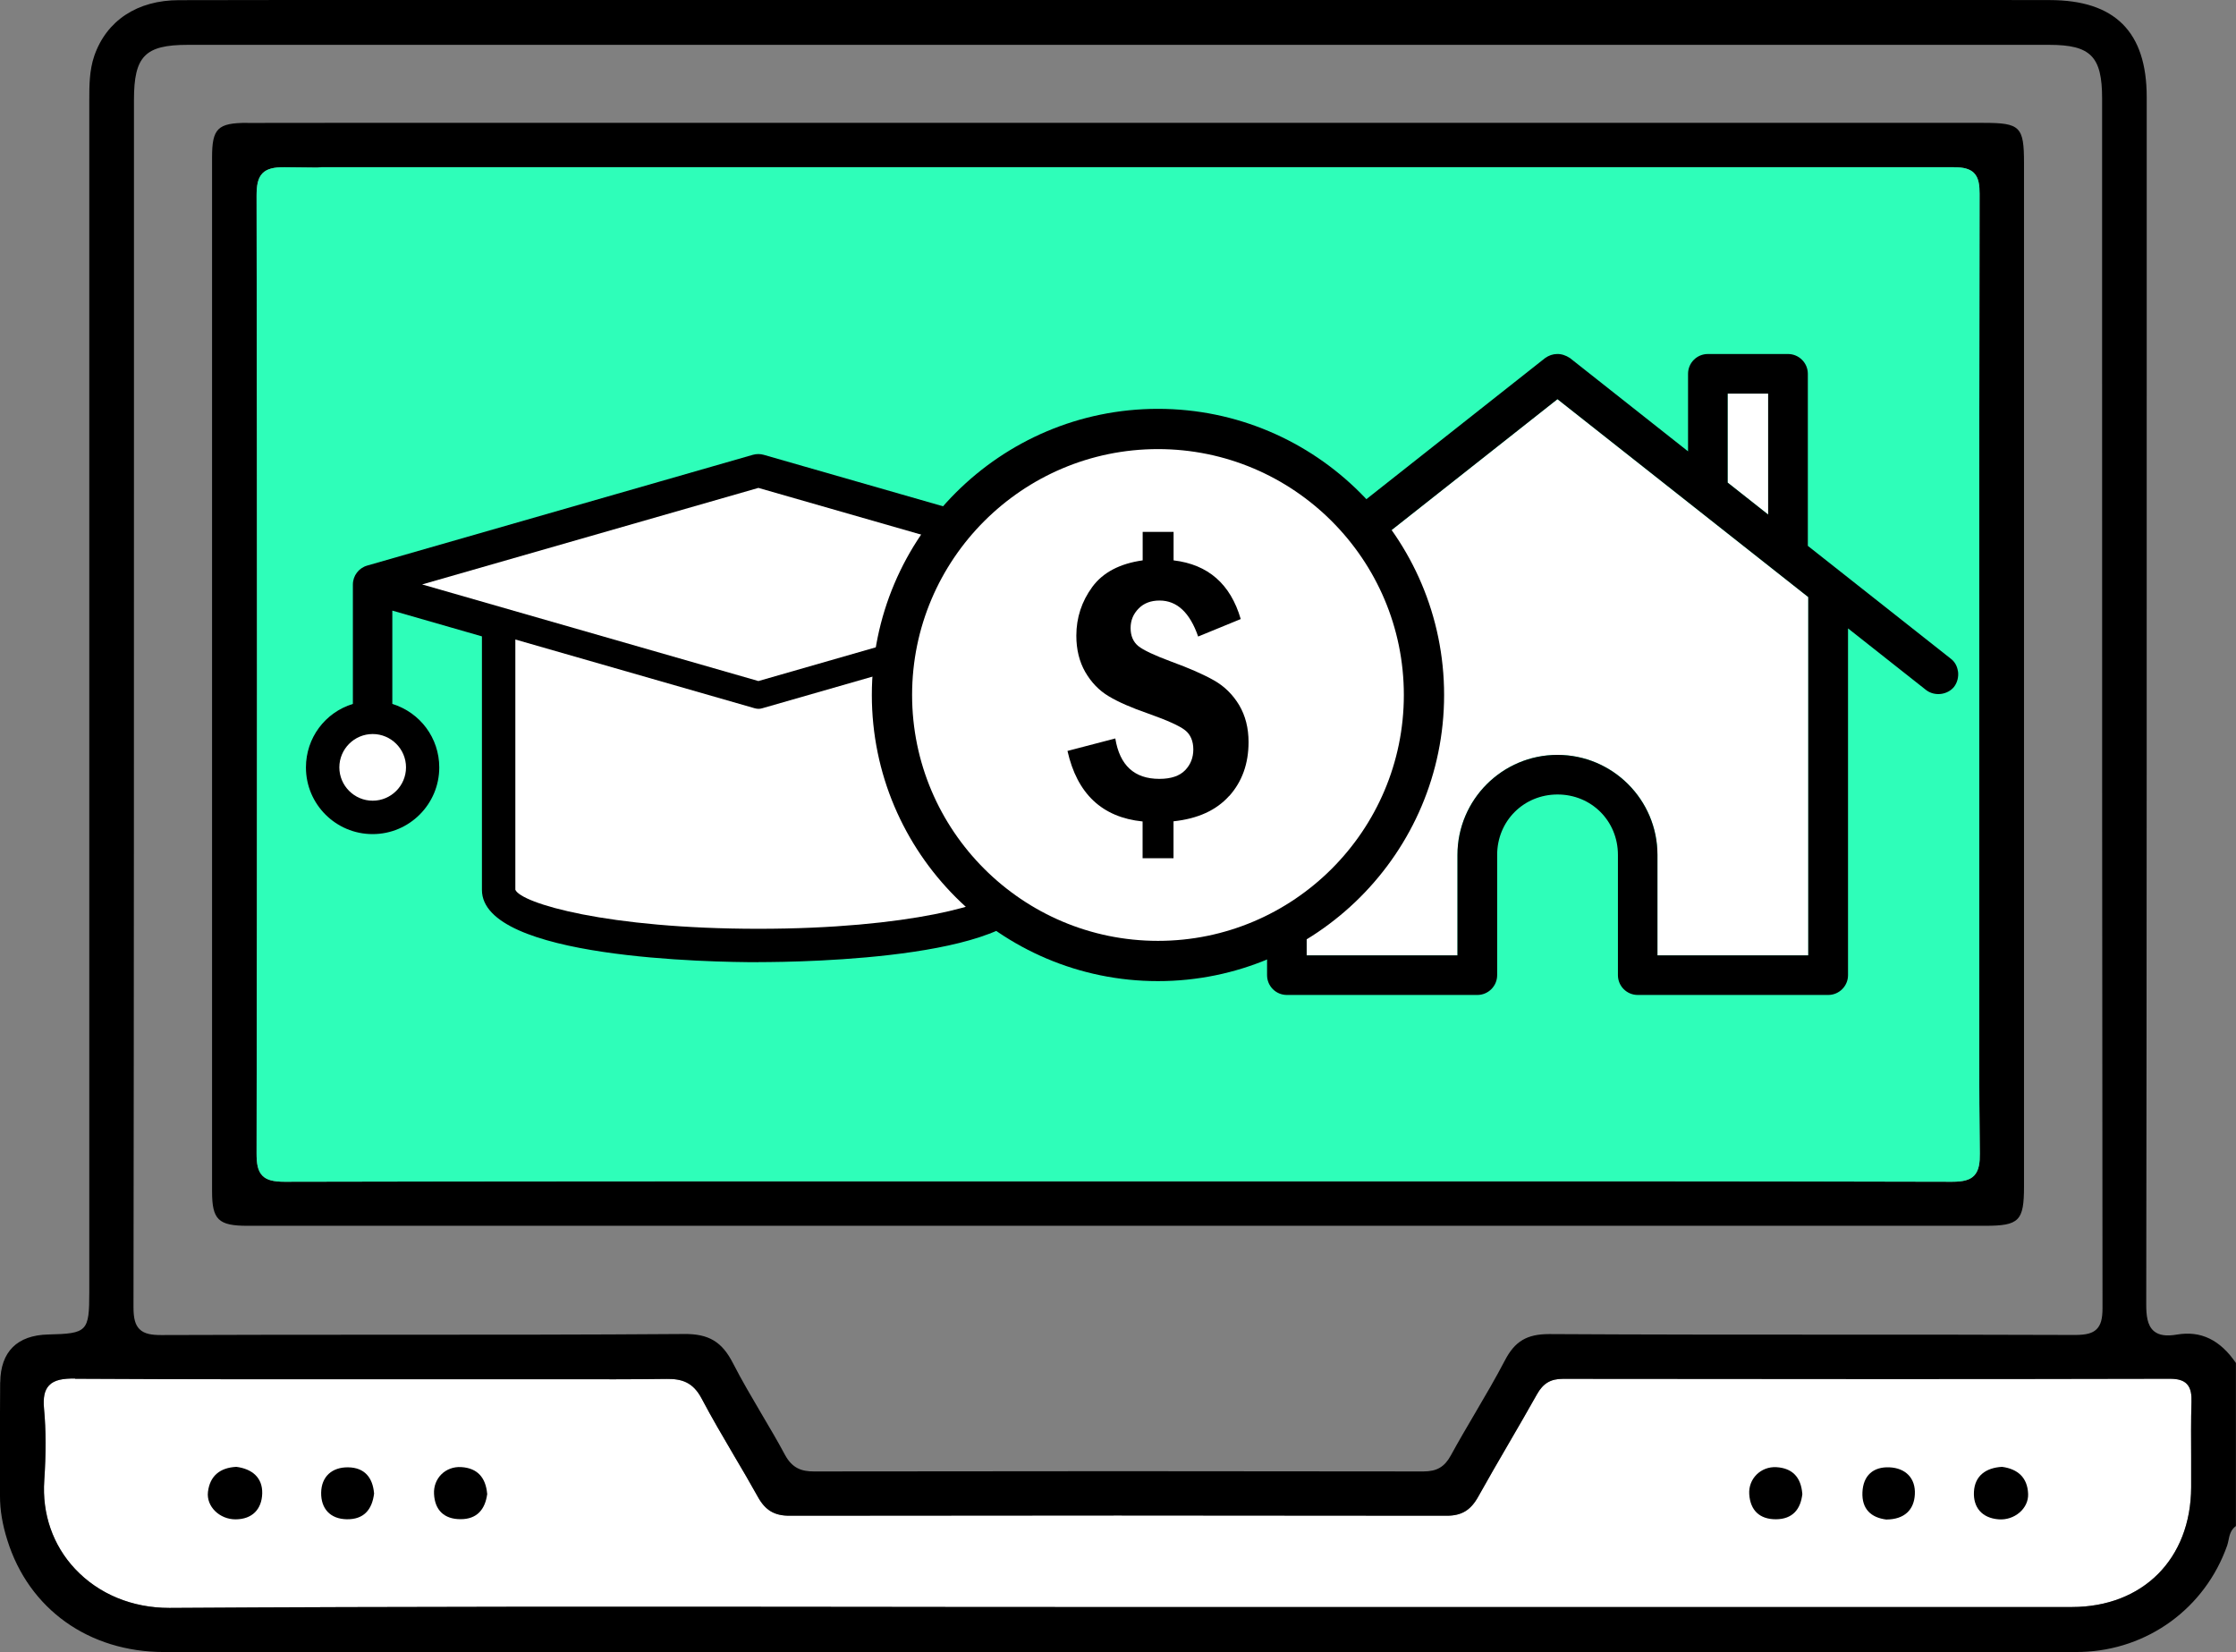
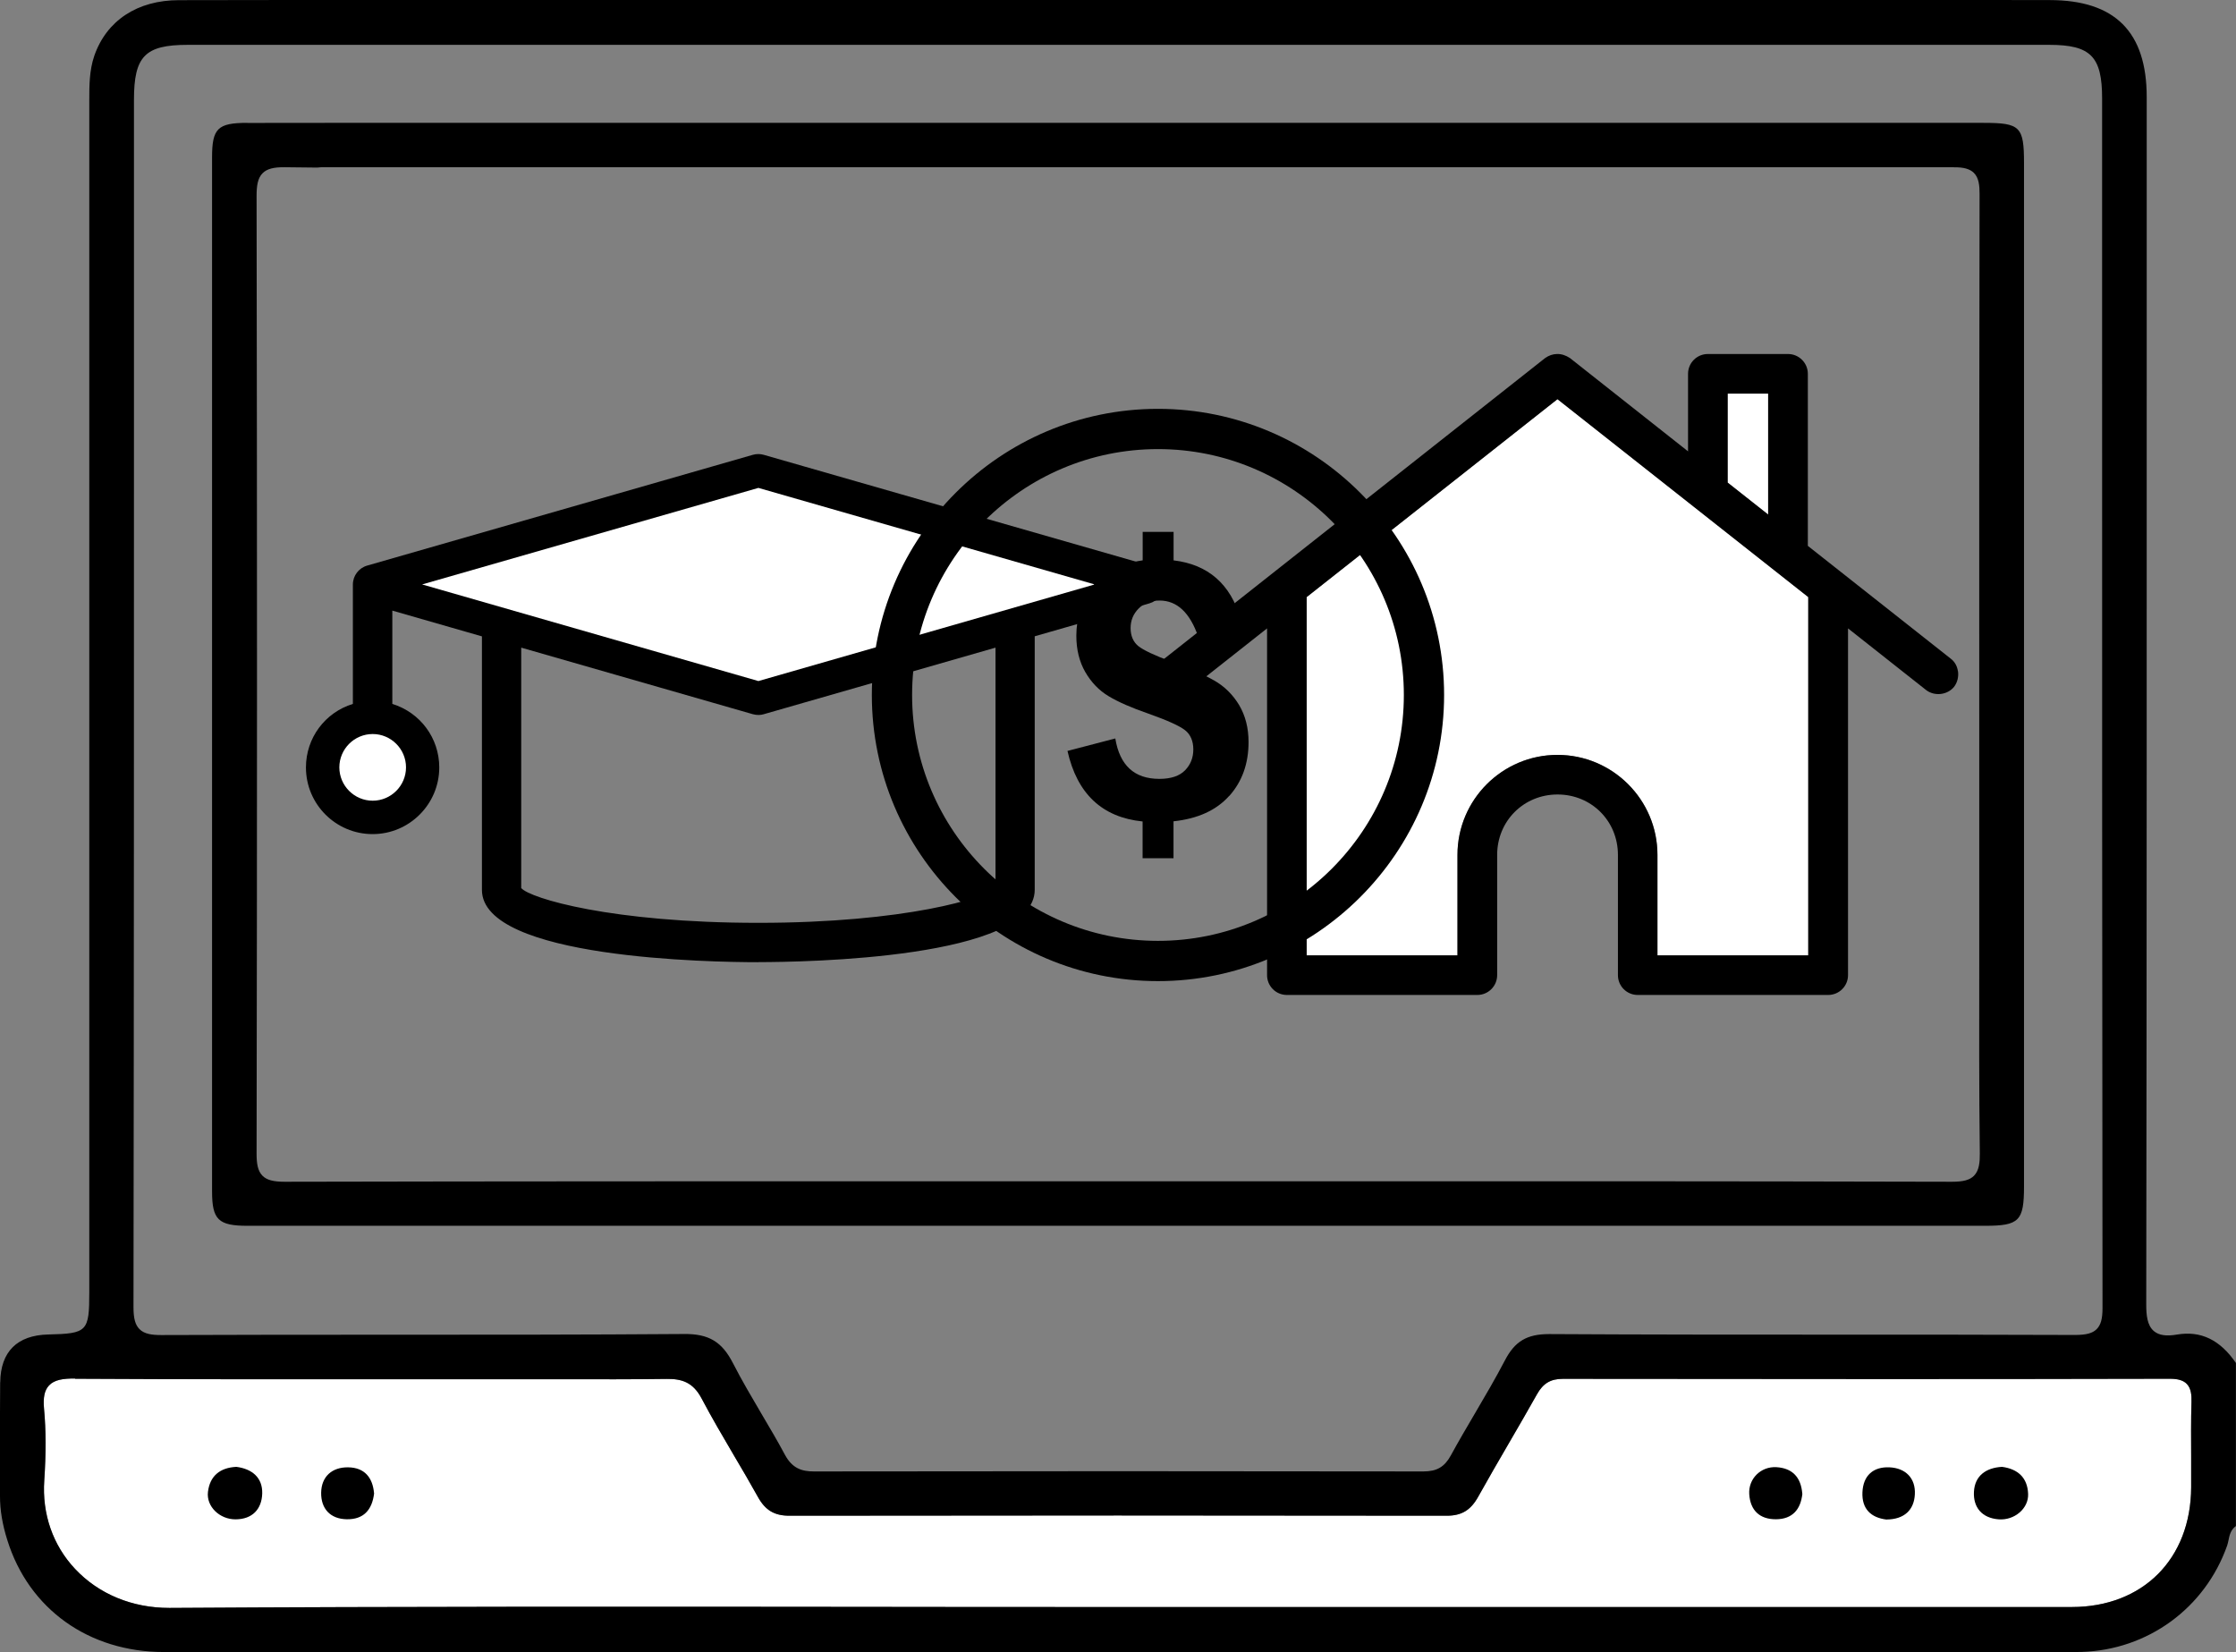
<svg xmlns="http://www.w3.org/2000/svg" id="Layer_1" viewBox="0 0 277.73 205.2">
  <rect x="0" y="0" width="277.73" height="205.2" fill="#808080" stroke="none" />
  <defs>
    <style>.cls-1{fill:#000;}.cls-1,.cls-2,.cls-3{stroke-width:0px;}.cls-2{fill:#2efeb9;}.cls-3{fill:#fff;}</style>
  </defs>
  <path class="cls-3" d="M9.34,171.25c14.16.08,28.56.07,42.48.06h13.3c1.64,0,3.28,0,4.92,0,4.18.01,8.51.02,12.76-.04,1.83-.02,3.25.37,4.33,2.4,1.26,2.39,2.66,4.77,4.01,7.07,1,1.69,2.03,3.44,3,5.19.92,1.66,2.05,2.33,3.91,2.33h0c27.03-.04,54.5-.04,81.64,0h.01c1.84,0,2.97-.68,3.9-2.35,1.24-2.23,2.54-4.46,3.8-6.63,1.18-2.03,2.36-4.06,3.51-6.11.76-1.35,1.69-1.91,3.2-1.91h0c29.46.04,53.41.04,75.38-.01h.02c1.03,0,1.68.2,2.11.64.55.57.6,1.42.58,2.25-.07,2.29-.05,4.63-.04,6.89,0,1.24.01,2.48,0,3.71-.04,8.88-5.99,14.85-14.81,14.86-29.08.01-58.16,0-87.24,0h-31.41c-.15,0-.29,0-.44,0-10.33,0-20.65,0-30.98-.02-28.23-.03-57.43-.05-86.14.13-.04,0-.08,0-.12,0-4.61,0-8.76-1.72-11.69-4.84-2.76-2.93-4.12-6.84-3.83-11.01.22-3.29.22-6.2-.03-8.89-.13-1.4.06-2.29.61-2.88.67-.73,1.79-.88,3.24-.87Z" />
  <path class="cls-1" d="M29.36,182.19c1.93.25,3.27,1.32,3.21,3.32-.06,1.92-1.21,3.19-3.31,3.2-1.97.01-3.65-1.59-3.43-3.41.24-1.98,1.49-3.01,3.53-3.11Z" />
  <path class="cls-1" d="M248.67,182.19c1.96.26,3.16,1.34,3.24,3.35.08,1.83-1.71,3.32-3.66,3.17-2.09-.16-3.17-1.5-3.07-3.42.1-1.98,1.48-2.99,3.49-3.1Z" />
-   <path class="cls-1" d="M60.52,185.53c-.25,1.95-1.28,3.17-3.32,3.16-2,0-3.19-1.09-3.29-3.14-.1-1.94,1.43-3.45,3.38-3.33,2.02.12,3.04,1.31,3.22,3.31Z" />
  <path class="cls-1" d="M223.87,185.52c-.2,1.97-1.25,3.17-3.28,3.18-2.01.01-3.19-1.09-3.32-3.12-.12-1.91,1.44-3.46,3.37-3.35,2.01.12,3.06,1.27,3.22,3.29Z" />
  <path class="cls-1" d="M234.34,188.74c-1.94-.23-3.1-1.31-3.01-3.39.09-2.07,1.33-3.19,3.36-3.1,2,.09,3.26,1.35,3.15,3.36-.1,1.96-1.34,3.1-3.5,3.12Z" />
-   <path class="cls-1" d="M46.47,185.47c-.25,2.1-1.33,3.26-3.39,3.23-2.09-.03-3.22-1.35-3.19-3.3.03-2,1.35-3.18,3.36-3.15,2.05.03,3.05,1.3,3.21,3.22Z" />
+   <path class="cls-1" d="M46.47,185.47c-.25,2.1-1.33,3.26-3.39,3.23-2.09-.03-3.22-1.35-3.19-3.3.03-2,1.35-3.18,3.36-3.15,2.05.03,3.05,1.3,3.21,3.22" />
  <path class="cls-1" d="M.02,171.68c-.03,3.19-.03,6.37-.02,9.56,0,1.53,0,3.06,0,4.59,0,1.72.29,3.5.91,5.46,2.67,8.57,10.13,13.9,19.47,13.9,62.45.01,124.9.01,187.35,0h49.71c.36,0,.72,0,1.07-.01,8.25-.24,15.37-5.43,18.12-13.21.07-.2.11-.42.16-.63.12-.6.26-1.32.93-1.8v-20.25c-1.97-2.88-4.36-4.03-7.32-3.53-1.34.23-2.25.09-2.87-.43-.84-.71-.95-2.01-.95-3.31.07-44.18.06-89.1.06-132.54V12.06c0-8.1-3.94-12.04-12.04-12.05l-15.03-.02H42.77c-6.85,0-13.69.01-20.54.03-5.16,0-9,2.53-10.52,6.92-.62,1.8-.62,3.76-.62,5.48,0,43.18,0,86.36,0,129.54v18.51c0,4.92-.24,5.17-5.1,5.28-3.86.09-5.92,2.14-5.96,5.94ZM16.64,41.18V12.4c0-5.42,1.37-6.83,6.68-6.83,3.95,0,7.89,0,11.84,0,4.08,0,8.16,0,12.25,0h207.12c5.16,0,6.57,1.44,6.57,6.67v31.18c0,39.01,0,79.36.05,119.04,0,1.35-.21,2.11-.73,2.63-.52.52-1.32.71-2.63.72-9.8-.04-19.6-.04-29.39-.04-11.77,0-23.95,0-35.92-.07h-.07c-2.75,0-4.25.89-5.49,3.27-1.17,2.24-2.47,4.45-3.72,6.58-1,1.7-2.04,3.47-3,5.23-.78,1.42-1.73,1.98-3.41,1.98h-.01c-25.19-.04-50.65-.04-75.65,0h-.02c-1.5,0-2.7-.36-3.62-2.08s-1.94-3.44-2.92-5.1c-1.19-2.03-2.43-4.12-3.52-6.25-1.37-2.68-3.01-3.69-6.17-3.64-12.12.09-24.44.09-36.35.09-9.47,0-18.95,0-28.42.04h-.08c-1.18,0-2.1-.13-2.7-.73-.53-.53-.75-1.32-.75-2.73.06-40.38.06-81.44.06-121.15ZM9.34,171.25c14.16.08,28.56.07,42.48.06h13.3c1.64,0,3.28,0,4.92,0,4.18.01,8.51.02,12.76-.04,1.83-.02,3.25.37,4.33,2.4,1.26,2.39,2.66,4.77,4.01,7.07,1,1.69,2.03,3.44,3,5.19.92,1.66,2.05,2.33,3.91,2.33h0c27.03-.04,54.5-.04,81.64,0h.01c1.84,0,2.97-.68,3.9-2.35,1.24-2.23,2.54-4.46,3.8-6.63,1.18-2.03,2.36-4.06,3.51-6.11.76-1.35,1.69-1.91,3.2-1.91h0c29.46.04,53.41.04,75.38-.01h.02c1.03,0,1.68.2,2.11.64.55.57.6,1.42.58,2.25-.07,2.29-.05,4.63-.04,6.89,0,1.24.01,2.48,0,3.71-.04,8.88-5.99,14.85-14.81,14.86-29.08.01-58.16,0-87.24,0h-31.41c-.15,0-.29,0-.44,0-10.33,0-20.65,0-30.98-.02-28.23-.03-57.43-.05-86.14.13-.04,0-.08,0-.12,0-4.61,0-8.76-1.72-11.69-4.84-2.76-2.93-4.12-6.84-3.83-11.01.22-3.29.22-6.2-.03-8.89-.13-1.4.06-2.29.61-2.88.67-.73,1.79-.88,3.24-.87Z" />
  <path class="cls-1" d="M30.72,15.26c-3.68,0-4.38.69-4.38,4.28,0,42.81,0,85.63,0,128.44,0,3.51.78,4.27,4.4,4.27h134.98s80.83,0,80.83,0c4.26,0,4.85-.6,4.85-4.91,0-42.36,0-84.72,0-127.08,0-4.54-.47-5-5.03-5h-6.3s-196.39,0-196.39,0h-2.99c-3.32,0-6.65,0-9.97.01ZM242.7,20.78c1.18-.02,1.97.2,2.47.69.63.62.71,1.62.71,2.6-.05,23.19-.05,46.77-.04,69.57v16.97c0,2.88,0,5.76,0,8.64-.01,7.87-.03,16.01.07,24.01.01,1.05-.07,2.11-.72,2.77-.52.53-1.33.75-2.72.75h-.03c-27.83-.07-56.13-.07-83.5-.06h-20.19s-20.2,0-20.2,0c-27.27,0-55.47,0-83.21.06-1.37,0-2.2-.21-2.73-.74-.61-.61-.74-1.55-.74-2.77.07-38.65.07-78.66,0-118.92,0-1.26.13-2.23.76-2.85.54-.53,1.36-.74,2.7-.73,1.22.02,2.44.03,3.66.04h.46s.46-.04.46-.04h202.8Z" />
-   <path class="cls-2" d="M242.7,20.78c1.18-.02,1.97.2,2.47.69.63.62.71,1.62.71,2.6-.05,23.19-.05,46.77-.04,69.57v16.97c0,2.88,0,5.76,0,8.64-.01,7.87-.03,16.01.07,24.01.01,1.05-.07,2.11-.72,2.77-.52.53-1.33.75-2.72.75h-.03c-27.83-.07-56.13-.07-83.5-.06h-20.19s-20.2,0-20.2,0c-27.27,0-55.47,0-83.21.06-1.37,0-2.2-.21-2.73-.74-.61-.61-.74-1.55-.74-2.77.07-38.65.07-78.66,0-118.92,0-1.26.13-2.23.76-2.85.54-.53,1.36-.74,2.7-.73,1.22.02,2.44.03,3.66.04h.46s.46-.04.46-.04h202.8Z" />
  <path class="cls-1" d="M142.58,70.96l-47.92-13.75c-.3-.09-.63-.08-.94,0l-47.91,13.76c-.73.21-1.23.87-1.23,1.63v15.41c-3.33.77-5.83,3.75-5.83,7.32,0,4.15,3.38,7.53,7.53,7.53s7.53-3.38,7.53-7.53c0-3.57-2.5-6.54-5.83-7.32v-13.16l12.63,3.63v32.06c0,8.14,32.21,8.23,33.58,8.23s33.59-.09,33.59-8.23v-32.06s14.8-4.25,14.8-4.25c.73-.21,1.23-.87,1.23-1.63s-.5-1.42-1.23-1.63h0ZM50.43,95.31c0,2.28-1.86,4.14-4.14,4.14-2.28,0-4.14-1.86-4.14-4.14s1.86-4.14,4.14-4.14,4.14,1.86,4.14,4.14ZM124.41,110.43c-.74,1.77-11.46,4.93-30.21,4.93s-29.47-3.16-30.19-4.85v-31.08l29.73,8.54c.15.04.31.07.47.07s.31-.02.47-.07l29.74-8.54v30.99ZM94.2,84.59l-41.77-12,41.77-11.99,41.77,11.99-41.77,12Z" />
  <path class="cls-1" d="M94.19,119.51c-5.73,0-34.33-.43-34.33-8.98v-31.49l-11.13-3.2v11.59c3.46,1.07,5.83,4.23,5.83,7.89,0,4.56-3.71,8.28-8.28,8.28s-8.28-3.71-8.28-8.28c0-3.66,2.37-6.83,5.83-7.89v-14.83c0-1.09.73-2.05,1.77-2.35l47.91-13.76c.46-.13.92-.12,1.35,0l47.91,13.75c1.04.3,1.77,1.26,1.77,2.35s-.73,2.05-1.77,2.35l-14.25,4.09v31.49c0,8.55-28.61,8.98-34.35,8.98ZM47.23,73.84l14.13,4.06v32.62c0,5.49,19.63,7.48,32.83,7.48s32.84-1.99,32.84-7.48v-32.62s15.34-4.4,15.34-4.4c.4-.12.69-.49.69-.91s-.28-.79-.68-.91h0s-47.92-13.75-47.92-13.75c-.17-.05-.35-.05-.53,0l-47.9,13.76c-.4.12-.69.49-.69.91v16l-.58.13c-3.09.72-5.25,3.42-5.25,6.58,0,3.74,3.04,6.78,6.78,6.78s6.78-3.04,6.78-6.78c0-3.16-2.16-5.87-5.25-6.59l-.58-.13v-14.75ZM94.2,116.12c-17.12,0-29.79-2.74-30.88-5.3l-.06-.14v-32.23l30.68,8.81c.19.05.36.05.51,0l30.71-8.82v32.14s-.04.14-.04.14c-1.08,2.61-13.76,5.4-30.91,5.4ZM64.75,110.31c1.09,1.26,11.19,4.31,29.44,4.31s28.41-3.1,29.46-4.39v-29.79s-28.79,8.27-28.79,8.27c-.39.12-.86.13-1.34,0l-28.78-8.27v29.88ZM46.28,100.2c-1.3,0-2.52-.51-3.44-1.43-.93-.92-1.44-2.15-1.44-3.46,0-2.7,2.19-4.89,4.89-4.89s4.89,2.19,4.89,4.89-2.19,4.89-4.89,4.89h0ZM46.29,91.92c-1.87,0-3.39,1.52-3.39,3.39,0,.91.35,1.76,1,2.4.64.64,1.48.99,2.38.99h0c1.87,0,3.39-1.52,3.39-3.39s-1.52-3.39-3.39-3.39ZM94.2,85.37l-44.49-12.78,44.49-12.77,44.49,12.77-44.49,12.78ZM55.14,72.59l39.06,11.22,39.06-11.22-39.06-11.21-39.06,11.21Z" />
-   <path class="cls-3" d="M124.41,110.43c-.74,1.77-11.46,4.93-30.21,4.93s-29.47-3.16-30.19-4.85v-31.08l29.73,8.54c.15.04.31.07.47.07s.31-.02.47-.07l29.74-8.54v30.99Z" />
  <polygon class="cls-3" points="94.2 84.59 52.43 72.59 94.2 60.6 135.97 72.59 94.2 84.59" />
  <path class="cls-3" d="M50.43,95.31c0,2.28-1.86,4.14-4.14,4.14-2.28,0-4.14-1.86-4.14-4.14s1.86-4.14,4.14-4.14,4.14,1.86,4.14,4.14Z" />
  <polygon class="cls-3" points="214.59 59.94 214.59 48.89 219.62 48.89 219.62 63.91 214.59 59.94" />
  <path class="cls-3" d="M193.45,93.76c-6.85,0-12.42,5.57-12.42,12.42v12.48h-18.73v-44.5l31.15-24.58,31.15,24.58v44.5h-18.73v-12.48c0-6.85-5.57-12.42-12.42-12.42Z" />
  <path class="cls-1" d="M243.19,83.37c-.09-.65-.41-1.2-.89-1.56l-17.75-14.01v-21.37c0-1.36-1.11-2.46-2.46-2.46h-9.96c-1.36,0-2.46,1.1-2.46,2.46v9.63l-14.67-11.59c-.52-.34-1.07-.52-1.62-.5-.5.01-.99.17-1.46.5l-47.31,37.35c-1.05.84-1.24,2.45-.42,3.5.37.48.96.79,1.62.87.11.01.23.02.34.02.57,0,1.12-.18,1.54-.51l9.69-7.65v43.07c0,1.36,1.1,2.46,2.46,2.46h23.66c1.36,0,2.46-1.11,2.46-2.46v-14.94c0-4.2,3.29-7.5,7.5-7.5s7.5,3.29,7.5,7.5v14.94c0,1.36,1.1,2.46,2.46,2.46h23.66c1.36,0,2.46-1.11,2.46-2.46v-43.07l9.69,7.65c.5.39,1.16.57,1.84.49.66-.08,1.25-.4,1.63-.87.41-.52.6-1.25.5-1.95ZM214.59,59.94v-11.05h5.03v15.02l-5.03-3.97ZM193.45,93.76c-6.85,0-12.42,5.57-12.42,12.42v12.48h-18.73v-44.5l31.15-24.58,31.15,24.58v44.5h-18.73v-12.48c0-6.85-5.57-12.42-12.42-12.42Z" />
-   <circle class="cls-3" cx="143.83" cy="86.32" r="33.04" />
  <path class="cls-1" d="M143.83,121.86c-19.6,0-35.54-15.94-35.54-35.54s15.95-35.54,35.54-35.54,35.54,15.95,35.54,35.54-15.95,35.54-35.54,35.54ZM143.83,55.78c-16.84,0-30.54,13.7-30.54,30.54s13.7,30.54,30.54,30.54,30.54-13.7,30.54-30.54-13.7-30.54-30.54-30.54Z" />
  <path class="cls-1" d="M152.68,98.85c-1.6,1.79-3.9,2.84-6.92,3.16v4.59h-3.84v-4.57c-5.03-.51-8.13-3.44-9.33-8.76l5.94-1.55c.55,3.35,2.37,5.02,5.47,5.02,1.45,0,2.51-.36,3.2-1.07s1.02-1.58,1.02-2.59-.34-1.85-1.02-2.38c-.68-.54-2.2-1.23-4.55-2.06-2.11-.73-3.76-1.45-4.95-2.17-1.19-.71-2.15-1.71-2.9-3-.74-1.29-1.11-2.8-1.11-4.51,0-2.25.67-4.27,1.99-6.07,1.32-1.79,3.41-2.89,6.25-3.29v-3.54h3.84v3.54c4.29.51,7.07,2.94,8.34,7.29l-5.29,2.17c-1.03-2.98-2.63-4.47-4.79-4.47-1.09,0-1.96.33-2.61,1-.66.67-.99,1.47-.99,2.42s.32,1.71.95,2.23c.63.51,1.99,1.15,4.06,1.92,2.28.83,4.07,1.62,5.37,2.36,1.3.74,2.33,1.77,3.11,3.07.77,1.31,1.16,2.83,1.16,4.58,0,2.68-.8,4.91-2.4,6.7Z" />
</svg>